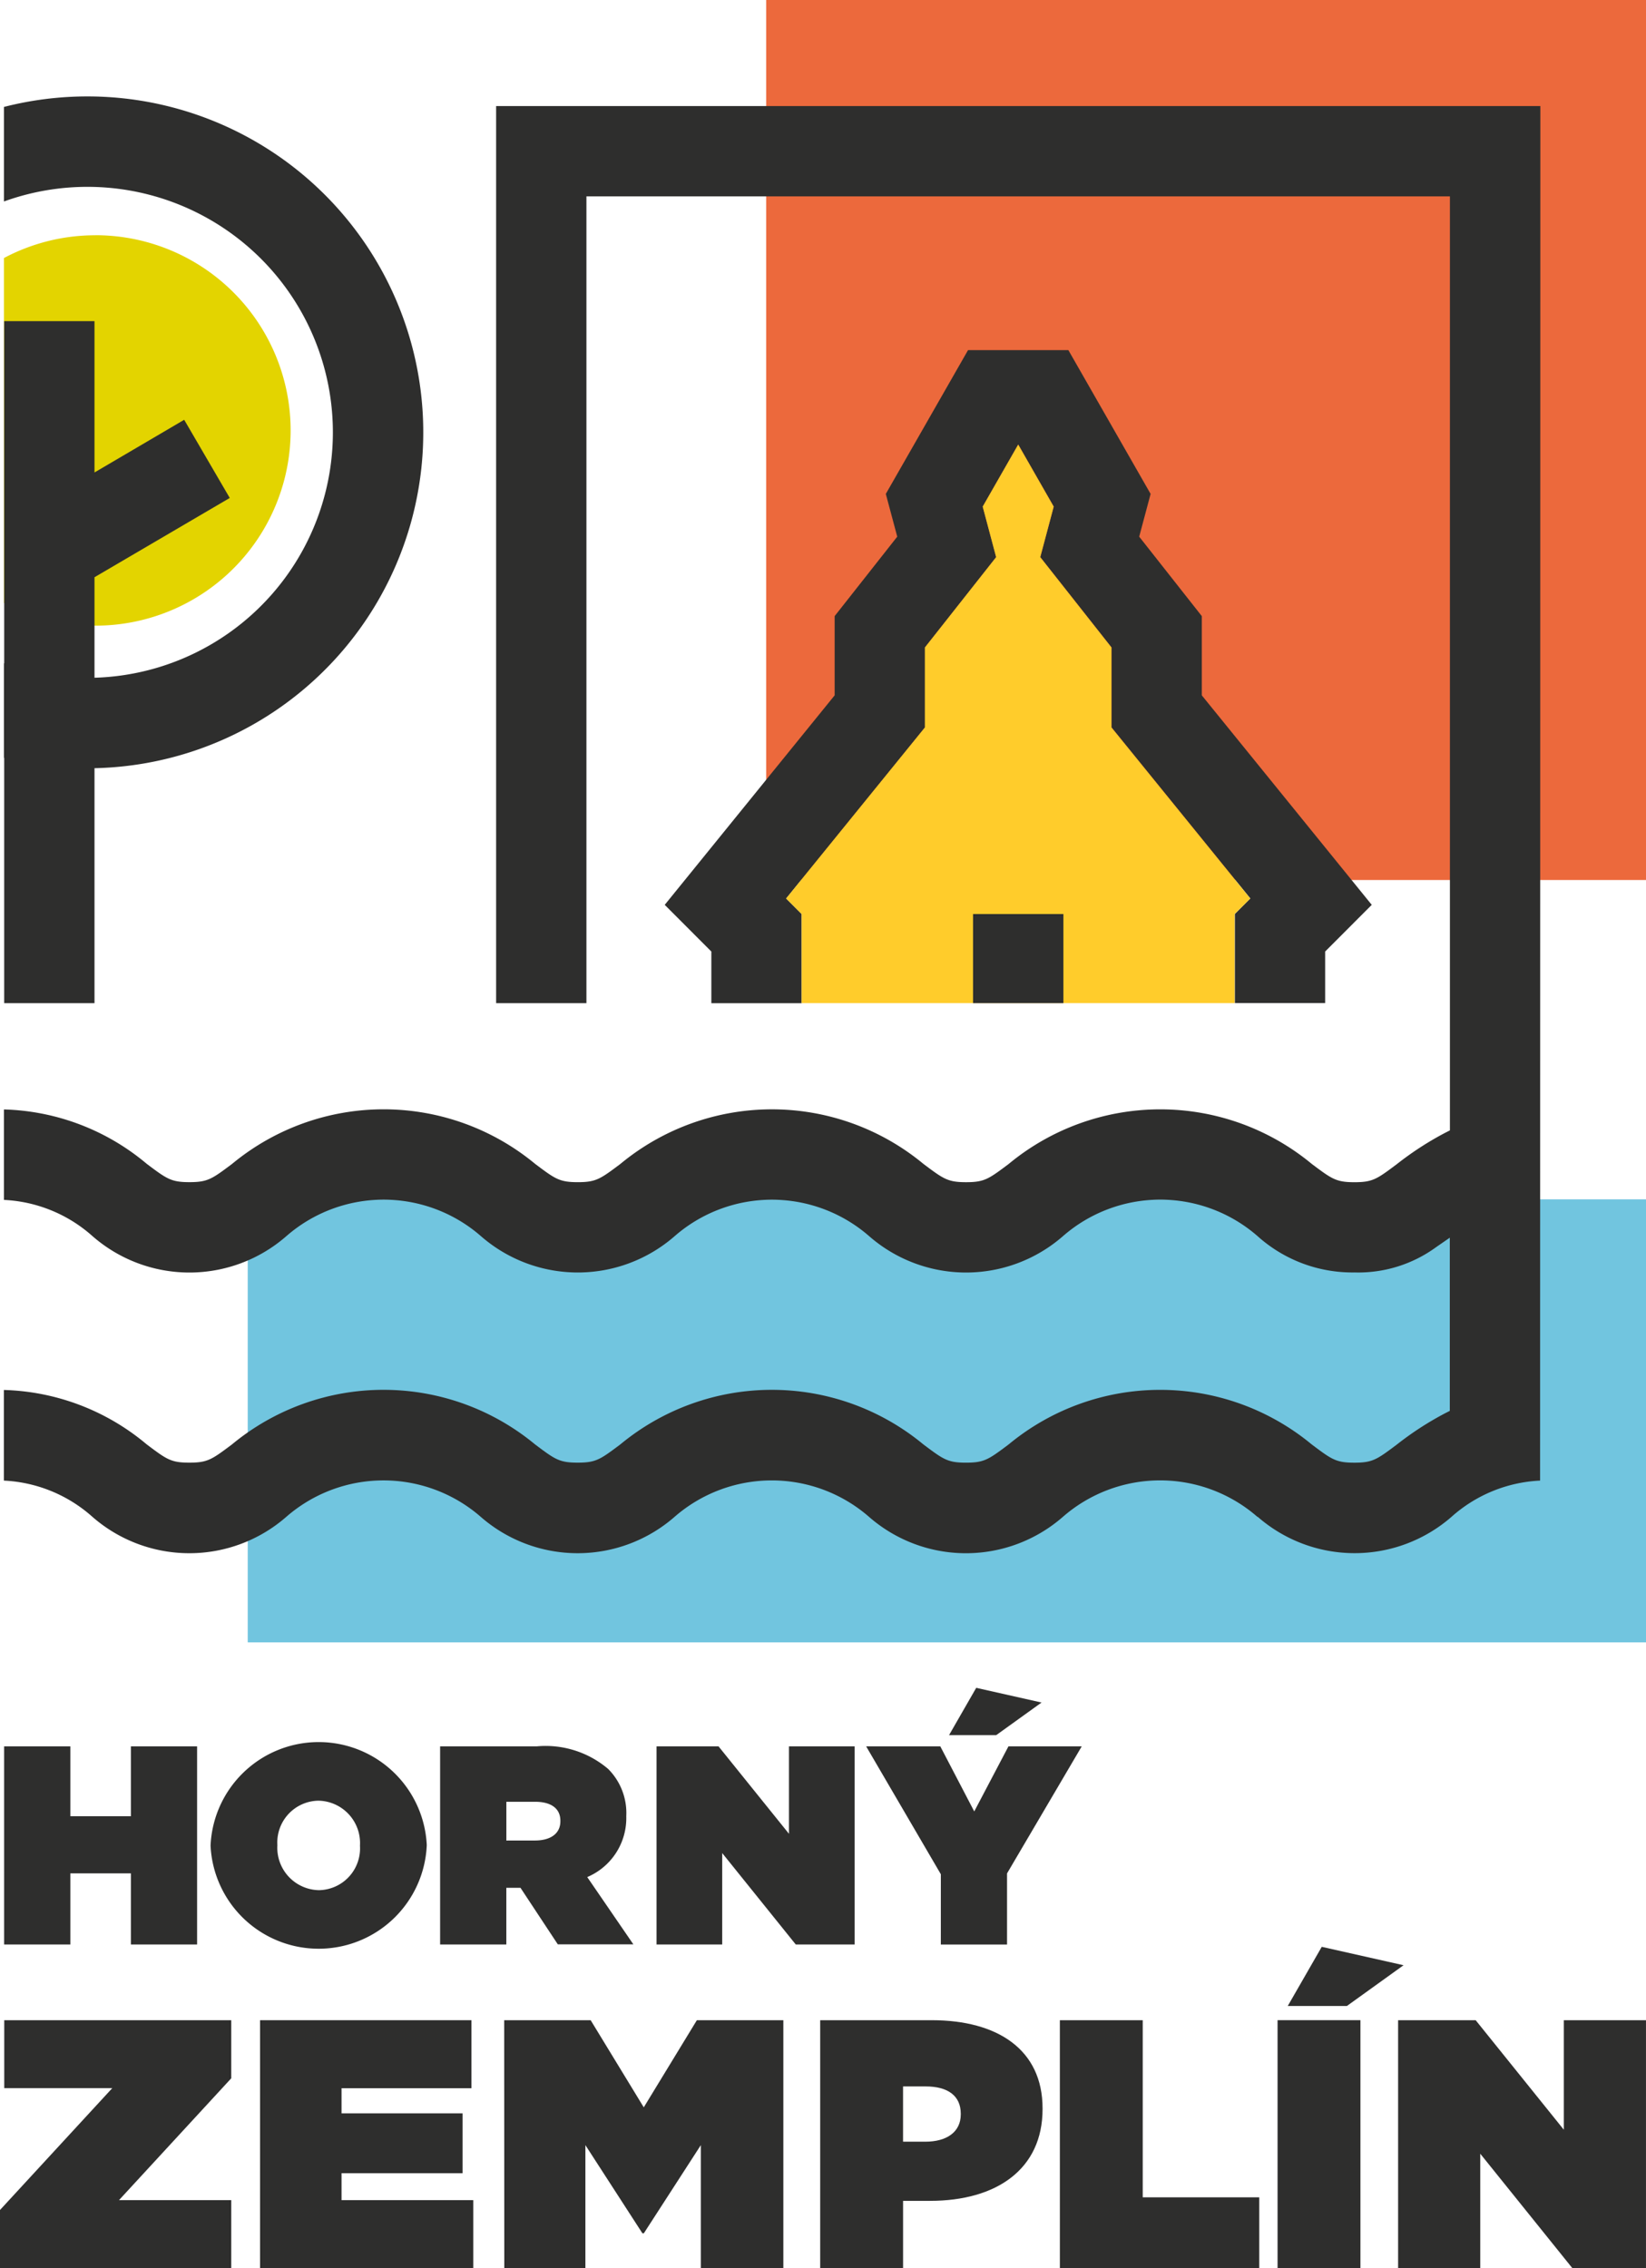
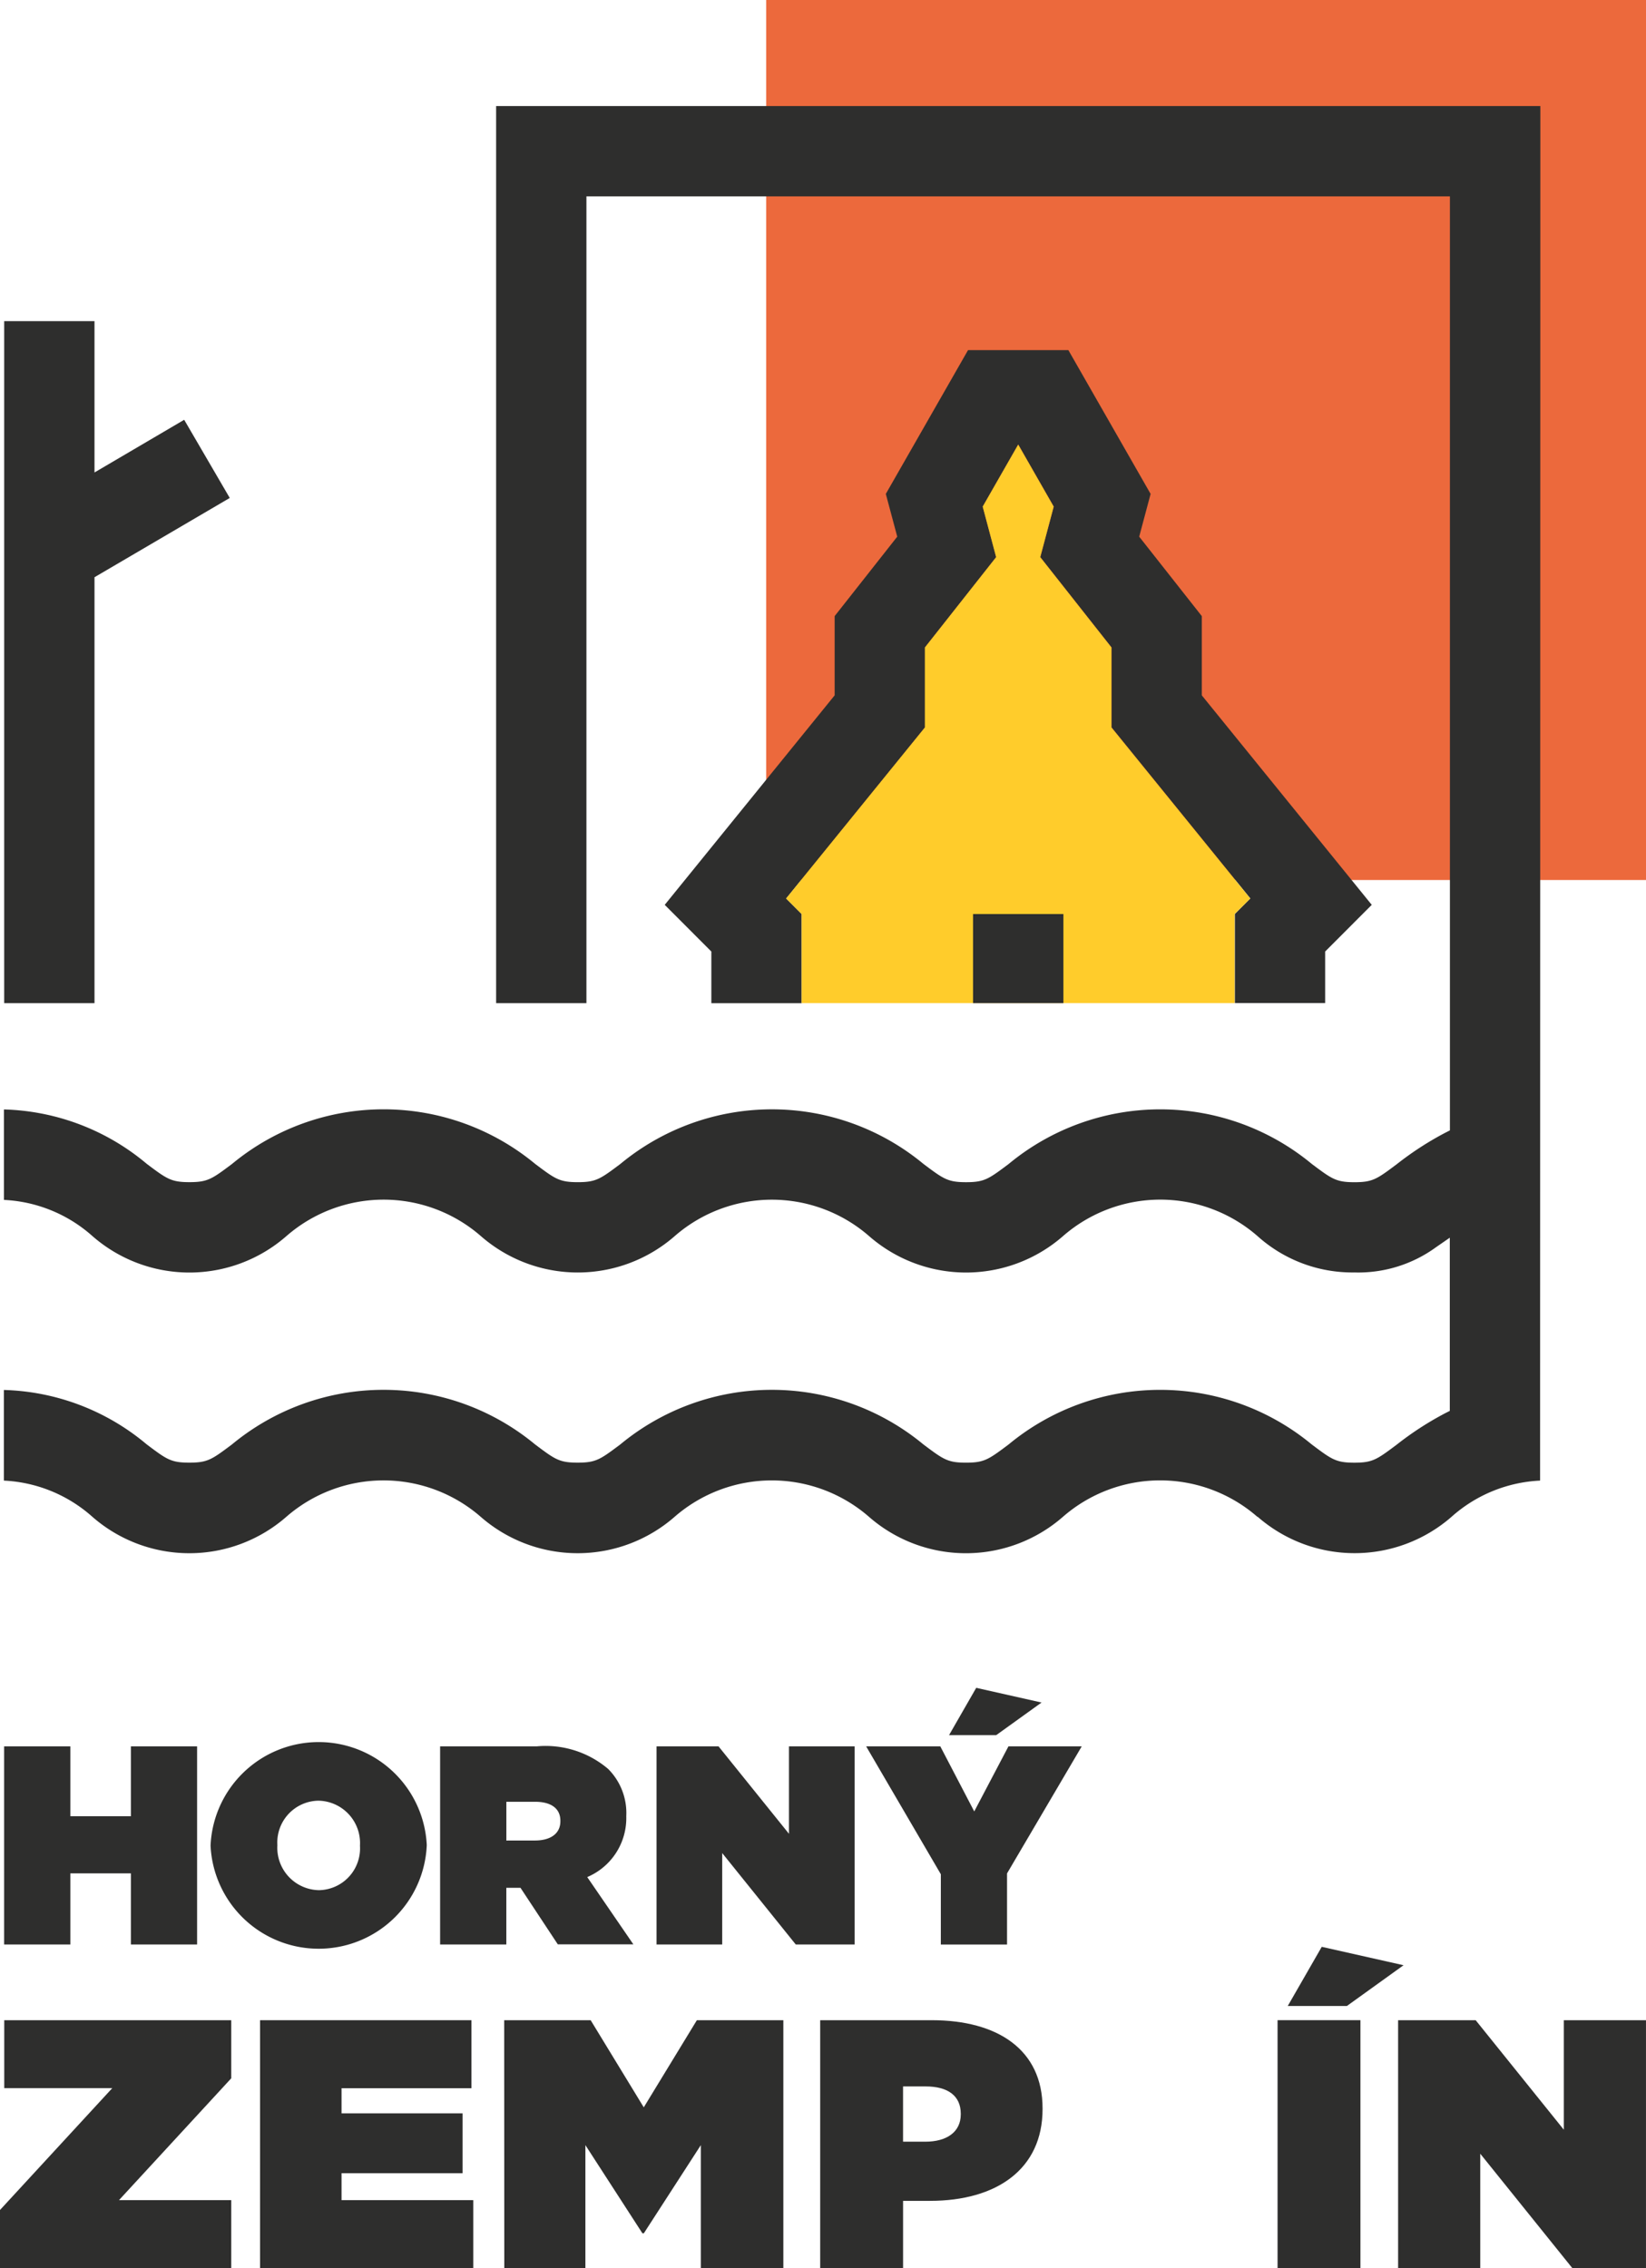
<svg xmlns="http://www.w3.org/2000/svg" id="Group_1754" data-name="Group 1754" width="85.664" height="118.015" viewBox="0 0 85.664 118.015">
-   <path id="Path_3914" data-name="Path 3914" d="M1025.591,26.9a10.116,10.116,0,0,0-4.761,1.184V46.028a10.158,10.158,0,1,0,4.761-19.131" transform="translate(-1020.624 -14.658)" fill="#e3d400" />
  <rect id="Rectangle_1202" data-name="Rectangle 1202" width="45.79" height="45.79" transform="translate(39.874 0)" fill="#ec693c" />
-   <rect id="Rectangle_1203" data-name="Rectangle 1203" width="72.771" height="23.052" transform="translate(12.893 62.405)" fill="#71c5df" />
  <path id="Path_3915" data-name="Path 3915" d="M1030.21,36.3l-4.668,2.741V31.168h-4.7V66.654h4.7V44.492l7.039-4.125Z" transform="translate(-1020.624 -14.457)" fill="#2e2e2d" />
-   <path id="Path_3916" data-name="Path 3916" d="M1025.176,20a17.49,17.49,0,0,0-4.345.547v4.919a12.774,12.774,0,1,1,0,24.026v4.918A17.479,17.479,0,1,0,1025.176,20" transform="translate(-1020.624 -14.983)" fill="#2e2e2d" />
  <path id="Path_3917" data-name="Path 3917" d="M1081.626,50.571V46.448l-3.259-4.135.594-2.224-4.281-7.483h-5.22l-4.28,7.483.595,2.224-3.258,4.135v4.123l-8.843,10.9L1056.1,63.9v2.689h4.7V61.95l-.807-.808,7.225-8.9V48.078l3.707-4.7-.7-2.629,1.847-3.228,1.847,3.228-.7,2.629,3.708,4.7v4.161l7.224,8.9-.806.808v4.635h4.7V63.9l2.425-2.429Z" transform="translate(-1019.079 -14.389)" fill="#2e2e2d" />
  <path id="Path_3918" data-name="Path 3918" d="M1020.634,125.475l5.843-6.34h-5.622V115.6h11.814v3.023l-5.843,6.34h5.843V128.5h-12.035Z" transform="translate(-1020.634 -10.483)" fill="#2e2e2d" />
  <path id="Path_3919" data-name="Path 3919" d="M1033.56,115.6h11v3.539H1037.8v1.309h6.3v3.114h-6.3v1.4h6.855V128.5H1033.56Z" transform="translate(-1020.025 -10.483)" fill="#2e2e2d" />
  <path id="Path_3920" data-name="Path 3920" d="M1045.694,115.6h4.5l2.764,4.534,2.764-4.534h4.5v12.9h-4.294V122.1l-2.967,4.589h-.073l-2.968-4.589V128.5h-4.221Z" transform="translate(-1019.454 -10.483)" fill="#2e2e2d" />
  <path id="Path_3921" data-name="Path 3921" d="M1061.4,115.6h5.806c3.428,0,5.768,1.531,5.768,4.589v.037c0,3.115-2.377,4.774-5.86,4.774h-1.4v3.5H1061.4Zm5.474,6.322c1.106,0,1.843-.5,1.843-1.42v-.037c0-.939-.682-1.419-1.824-1.419h-1.18v2.875Z" transform="translate(-1018.715 -10.483)" fill="#2e2e2d" />
-   <path id="Path_3922" data-name="Path 3922" d="M1073.313,115.6h4.313v9.215h6.064V128.5h-10.376Z" transform="translate(-1018.154 -10.483)" fill="#2e2e2d" />
  <path id="Path_3923" data-name="Path 3923" d="M1084.134,115.769h4.313v12.9h-4.313Zm2.3-3.816,4.257.958-2.948,2.12h-3.078Z" transform="translate(-1017.645 -10.654)" fill="#2e2e2d" />
  <path id="Path_3924" data-name="Path 3924" d="M1090.126,115.6h4.036l4.589,5.7v-5.7h4.275v12.9h-3.833l-4.792-5.953V128.5h-4.275Z" transform="translate(-1017.363 -10.483)" fill="#2e2e2d" />
  <path id="Path_3925" data-name="Path 3925" d="M1020.839,101.99h3.446v3.638h3.151V101.99h3.446V112.3h-3.446v-3.7h-3.151v3.7h-3.446Z" transform="translate(-1020.624 -11.123)" fill="#2e2e2d" />
  <path id="Path_3926" data-name="Path 3926" d="M1031.1,107.184v-.029a5.632,5.632,0,0,1,11.251-.029v.029a5.632,5.632,0,0,1-11.251.029m7.776,0v-.029a2.206,2.206,0,0,0-2.164-2.327,2.175,2.175,0,0,0-2.136,2.3v.029a2.206,2.206,0,0,0,2.165,2.327,2.174,2.174,0,0,0,2.135-2.3" transform="translate(-1020.141 -11.133)" fill="#2e2e2d" />
  <path id="Path_3927" data-name="Path 3927" d="M1042.509,101.99h5.036a5.023,5.023,0,0,1,3.711,1.178,3.243,3.243,0,0,1,.942,2.444v.031a3.333,3.333,0,0,1-2.032,3.15l2.4,3.5h-3.932l-1.943-2.943h-.736V112.3h-3.446Zm4.933,4.9c.825,0,1.326-.366,1.326-1v-.028c0-.663-.516-.987-1.311-.987h-1.5v2.017Z" transform="translate(-1019.604 -11.123)" fill="#2e2e2d" />
  <path id="Path_3928" data-name="Path 3928" d="M1053.267,101.99h3.225l3.667,4.551V101.99h3.416V112.3h-3.063l-3.828-4.756V112.3h-3.417Z" transform="translate(-1019.098 -11.123)" fill="#2e2e2d" />
  <path id="Path_3929" data-name="Path 3929" d="M1067.572,108.783l-3.888-6.656h3.859l1.767,3.387,1.781-3.387h3.814l-3.888,6.612v3.7h-3.446Zm1.841-9.7,3.4.765-2.356,1.694H1068Z" transform="translate(-1018.607 -11.26)" fill="#2e2e2d" />
  <path id="Path_3930" data-name="Path 3930" d="M1086.082,93.886a7.669,7.669,0,0,0,10.083,0A7.441,7.441,0,0,1,1100.776,92l.014-71.522h-54.346V67.158h4.7V25.177h44.939v48.6l-.248.126a16.4,16.4,0,0,0-2.5,1.62c-1.049.787-1.267.951-2.22.951s-1.171-.164-2.221-.951a12.368,12.368,0,0,0-15.772,0c-1.048.786-1.266.95-2.219.95s-1.171-.164-2.22-.951a12.367,12.367,0,0,0-15.771,0c-1.048.786-1.266.95-2.218.95s-1.171-.163-2.219-.951a12.368,12.368,0,0,0-15.772,0c-1.049.786-1.268.95-2.22.95s-1.171-.164-2.22-.951a12.036,12.036,0,0,0-7.433-2.832v4.707a7.446,7.446,0,0,1,4.609,1.886,7.666,7.666,0,0,0,10.087,0,7.7,7.7,0,0,1,10.128,0,7.665,7.665,0,0,0,10.081,0,7.7,7.7,0,0,1,10.123,0,7.666,7.666,0,0,0,10.086,0,7.7,7.7,0,0,1,10.13,0,7.38,7.38,0,0,0,5.039,1.888,6.871,6.871,0,0,0,4.256-1.319l.708-.489v9.011l-.248.126a16.381,16.381,0,0,0-2.5,1.62c-1.048.786-1.266.95-2.219.95s-1.172-.163-2.221-.951a12.369,12.369,0,0,0-15.77,0c-1.049.786-1.268.95-2.221.95s-1.171-.164-2.22-.951a12.367,12.367,0,0,0-15.769,0c-1.049.786-1.267.95-2.22.95s-1.172-.163-2.221-.951a12.368,12.368,0,0,0-15.768,0c-1.05.787-1.269.951-2.222.951s-1.171-.163-2.22-.951a12.048,12.048,0,0,0-7.433-2.831V92a7.441,7.441,0,0,1,4.611,1.888,7.669,7.669,0,0,0,10.085,0,7.7,7.7,0,0,1,10.125,0,7.668,7.668,0,0,0,10.083,0,7.7,7.7,0,0,1,10.124,0,7.667,7.667,0,0,0,10.085,0,7.7,7.7,0,0,1,10.128,0" transform="translate(-1020.624 -14.96)" fill="#2e2e2d" />
  <path id="Path_3931" data-name="Path 3931" d="M1083.863,60.921l-7.225-8.9V47.858l-3.707-4.7.7-2.629-1.846-3.228-1.848,3.228.7,2.629-3.708,4.7V52.02l-7.224,8.9.807.808v4.635h22.536V61.729Z" transform="translate(-1018.794 -14.168)" fill="#ffcc2b" />
  <rect id="Rectangle_1204" data-name="Rectangle 1204" width="4.703" height="4.635" transform="translate(50.641 47.561)" fill="#2e2e2d" />
</svg>